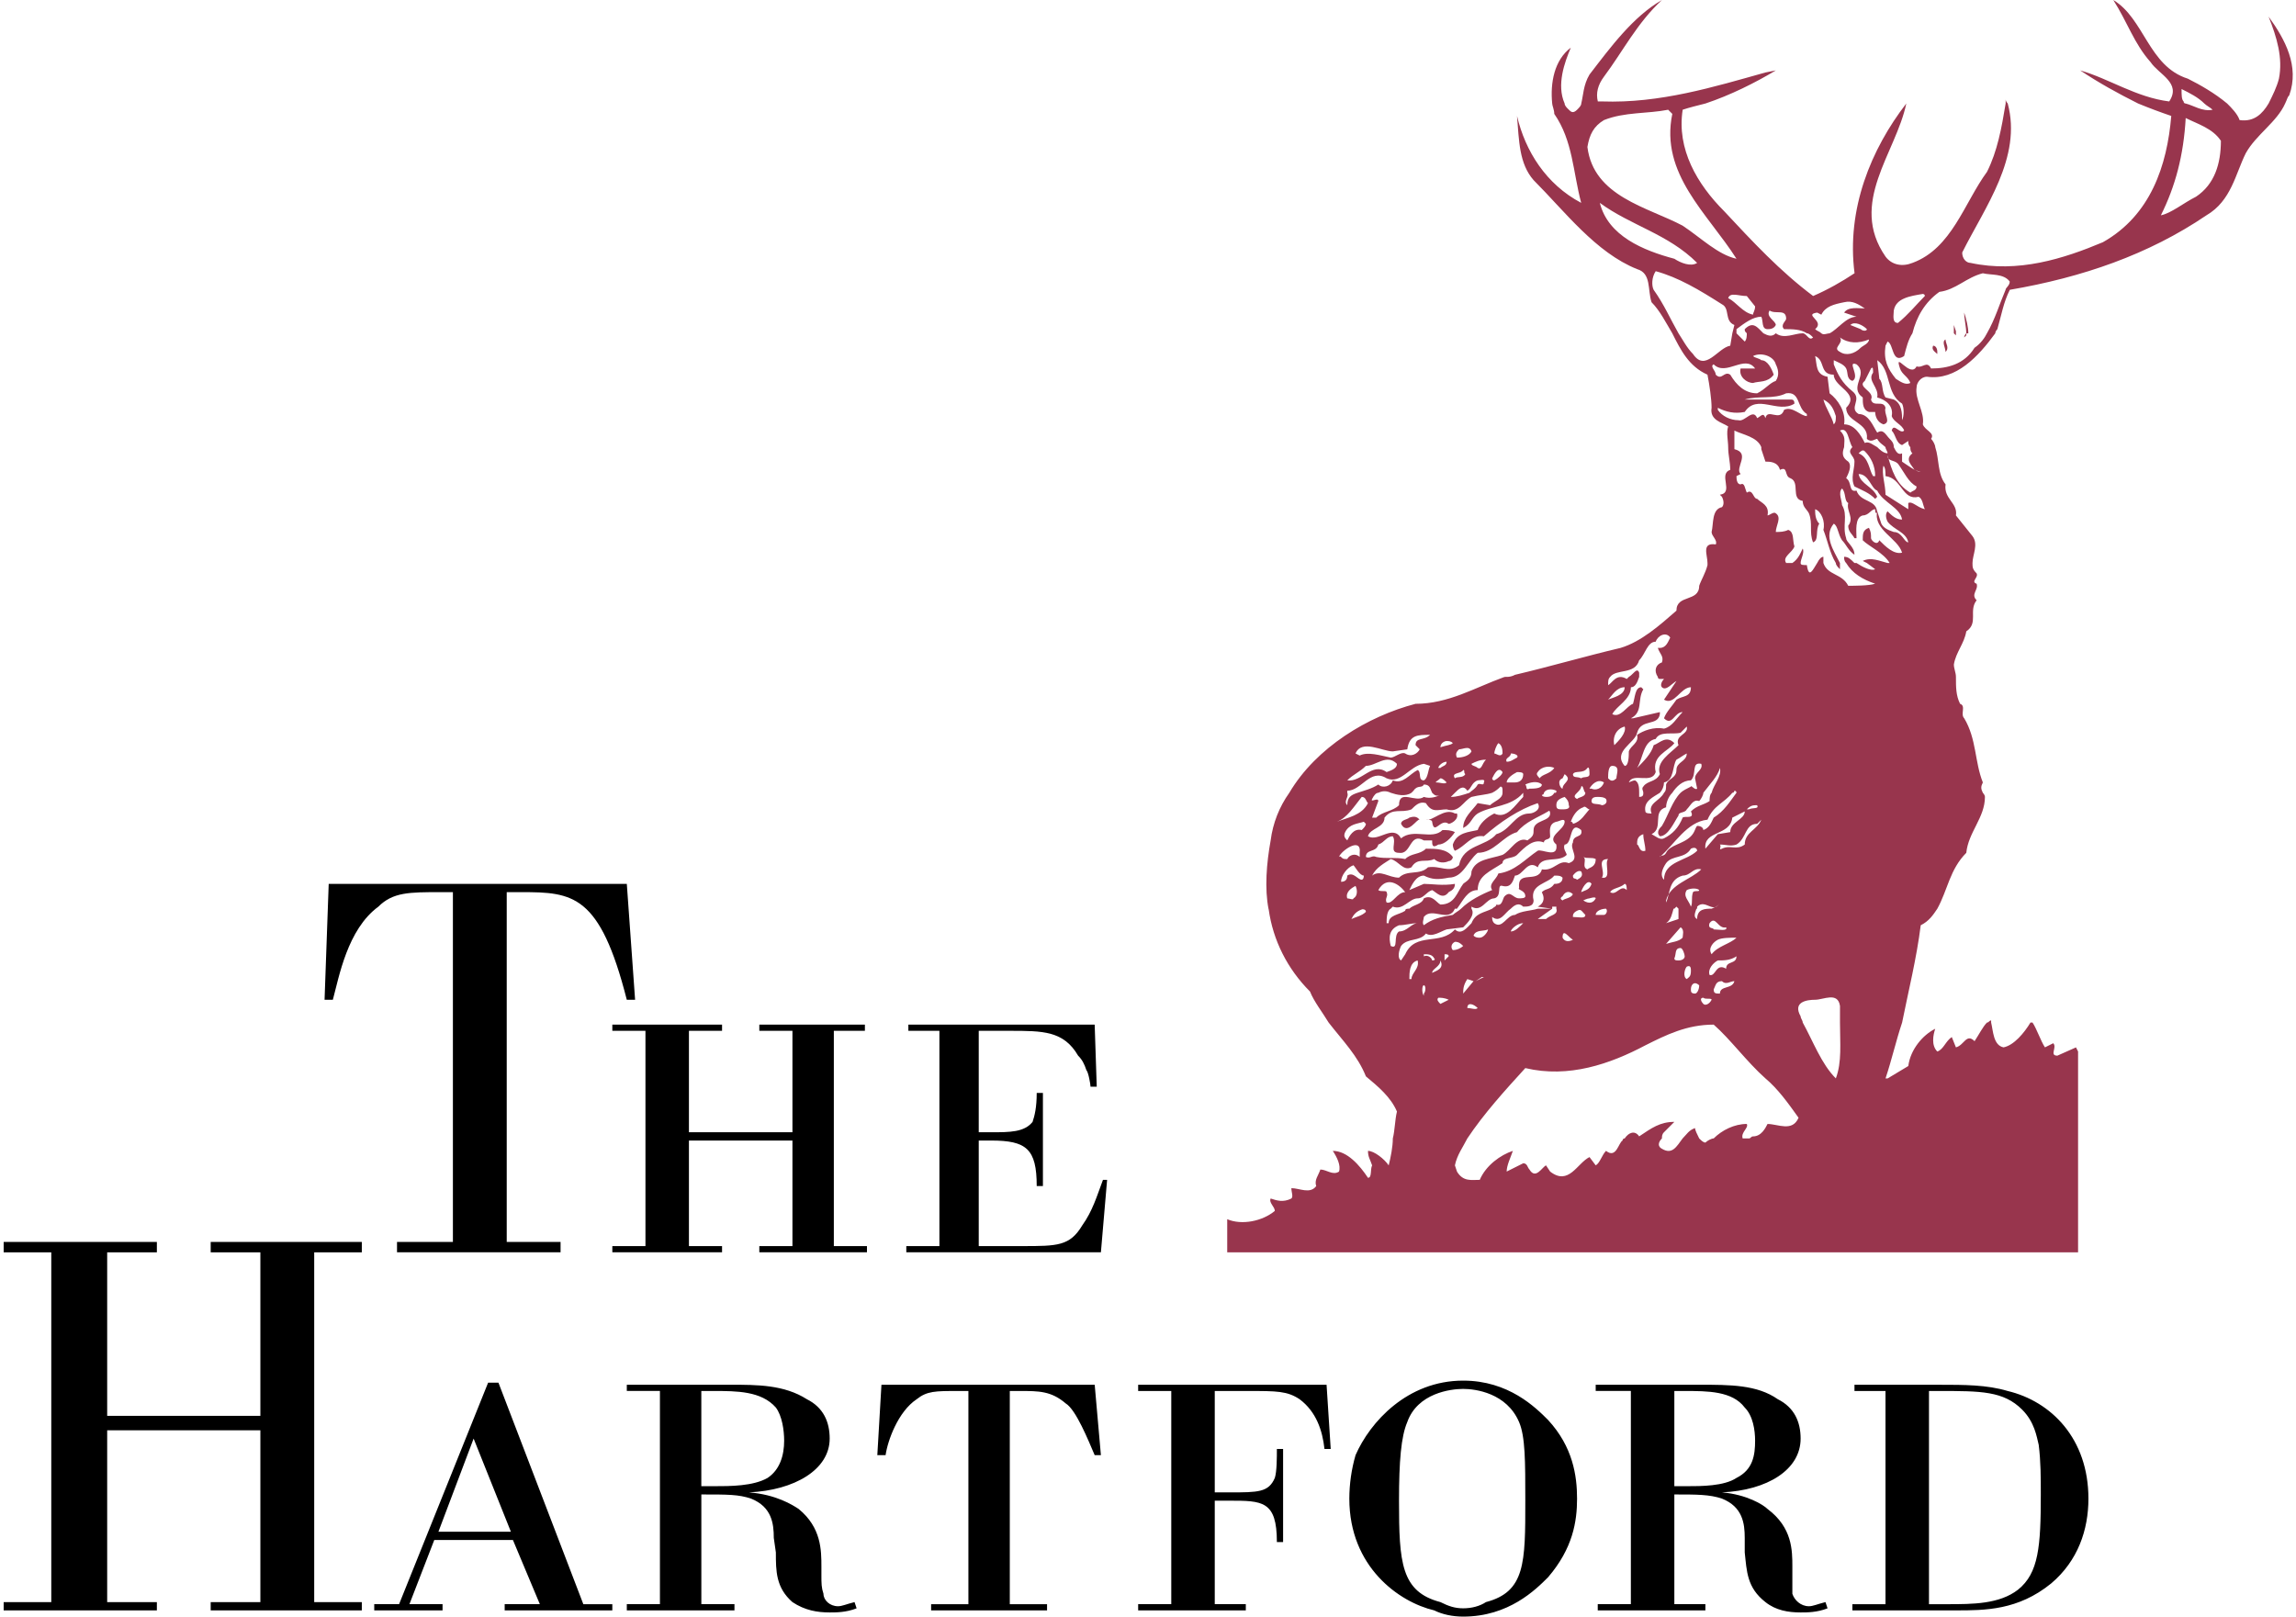
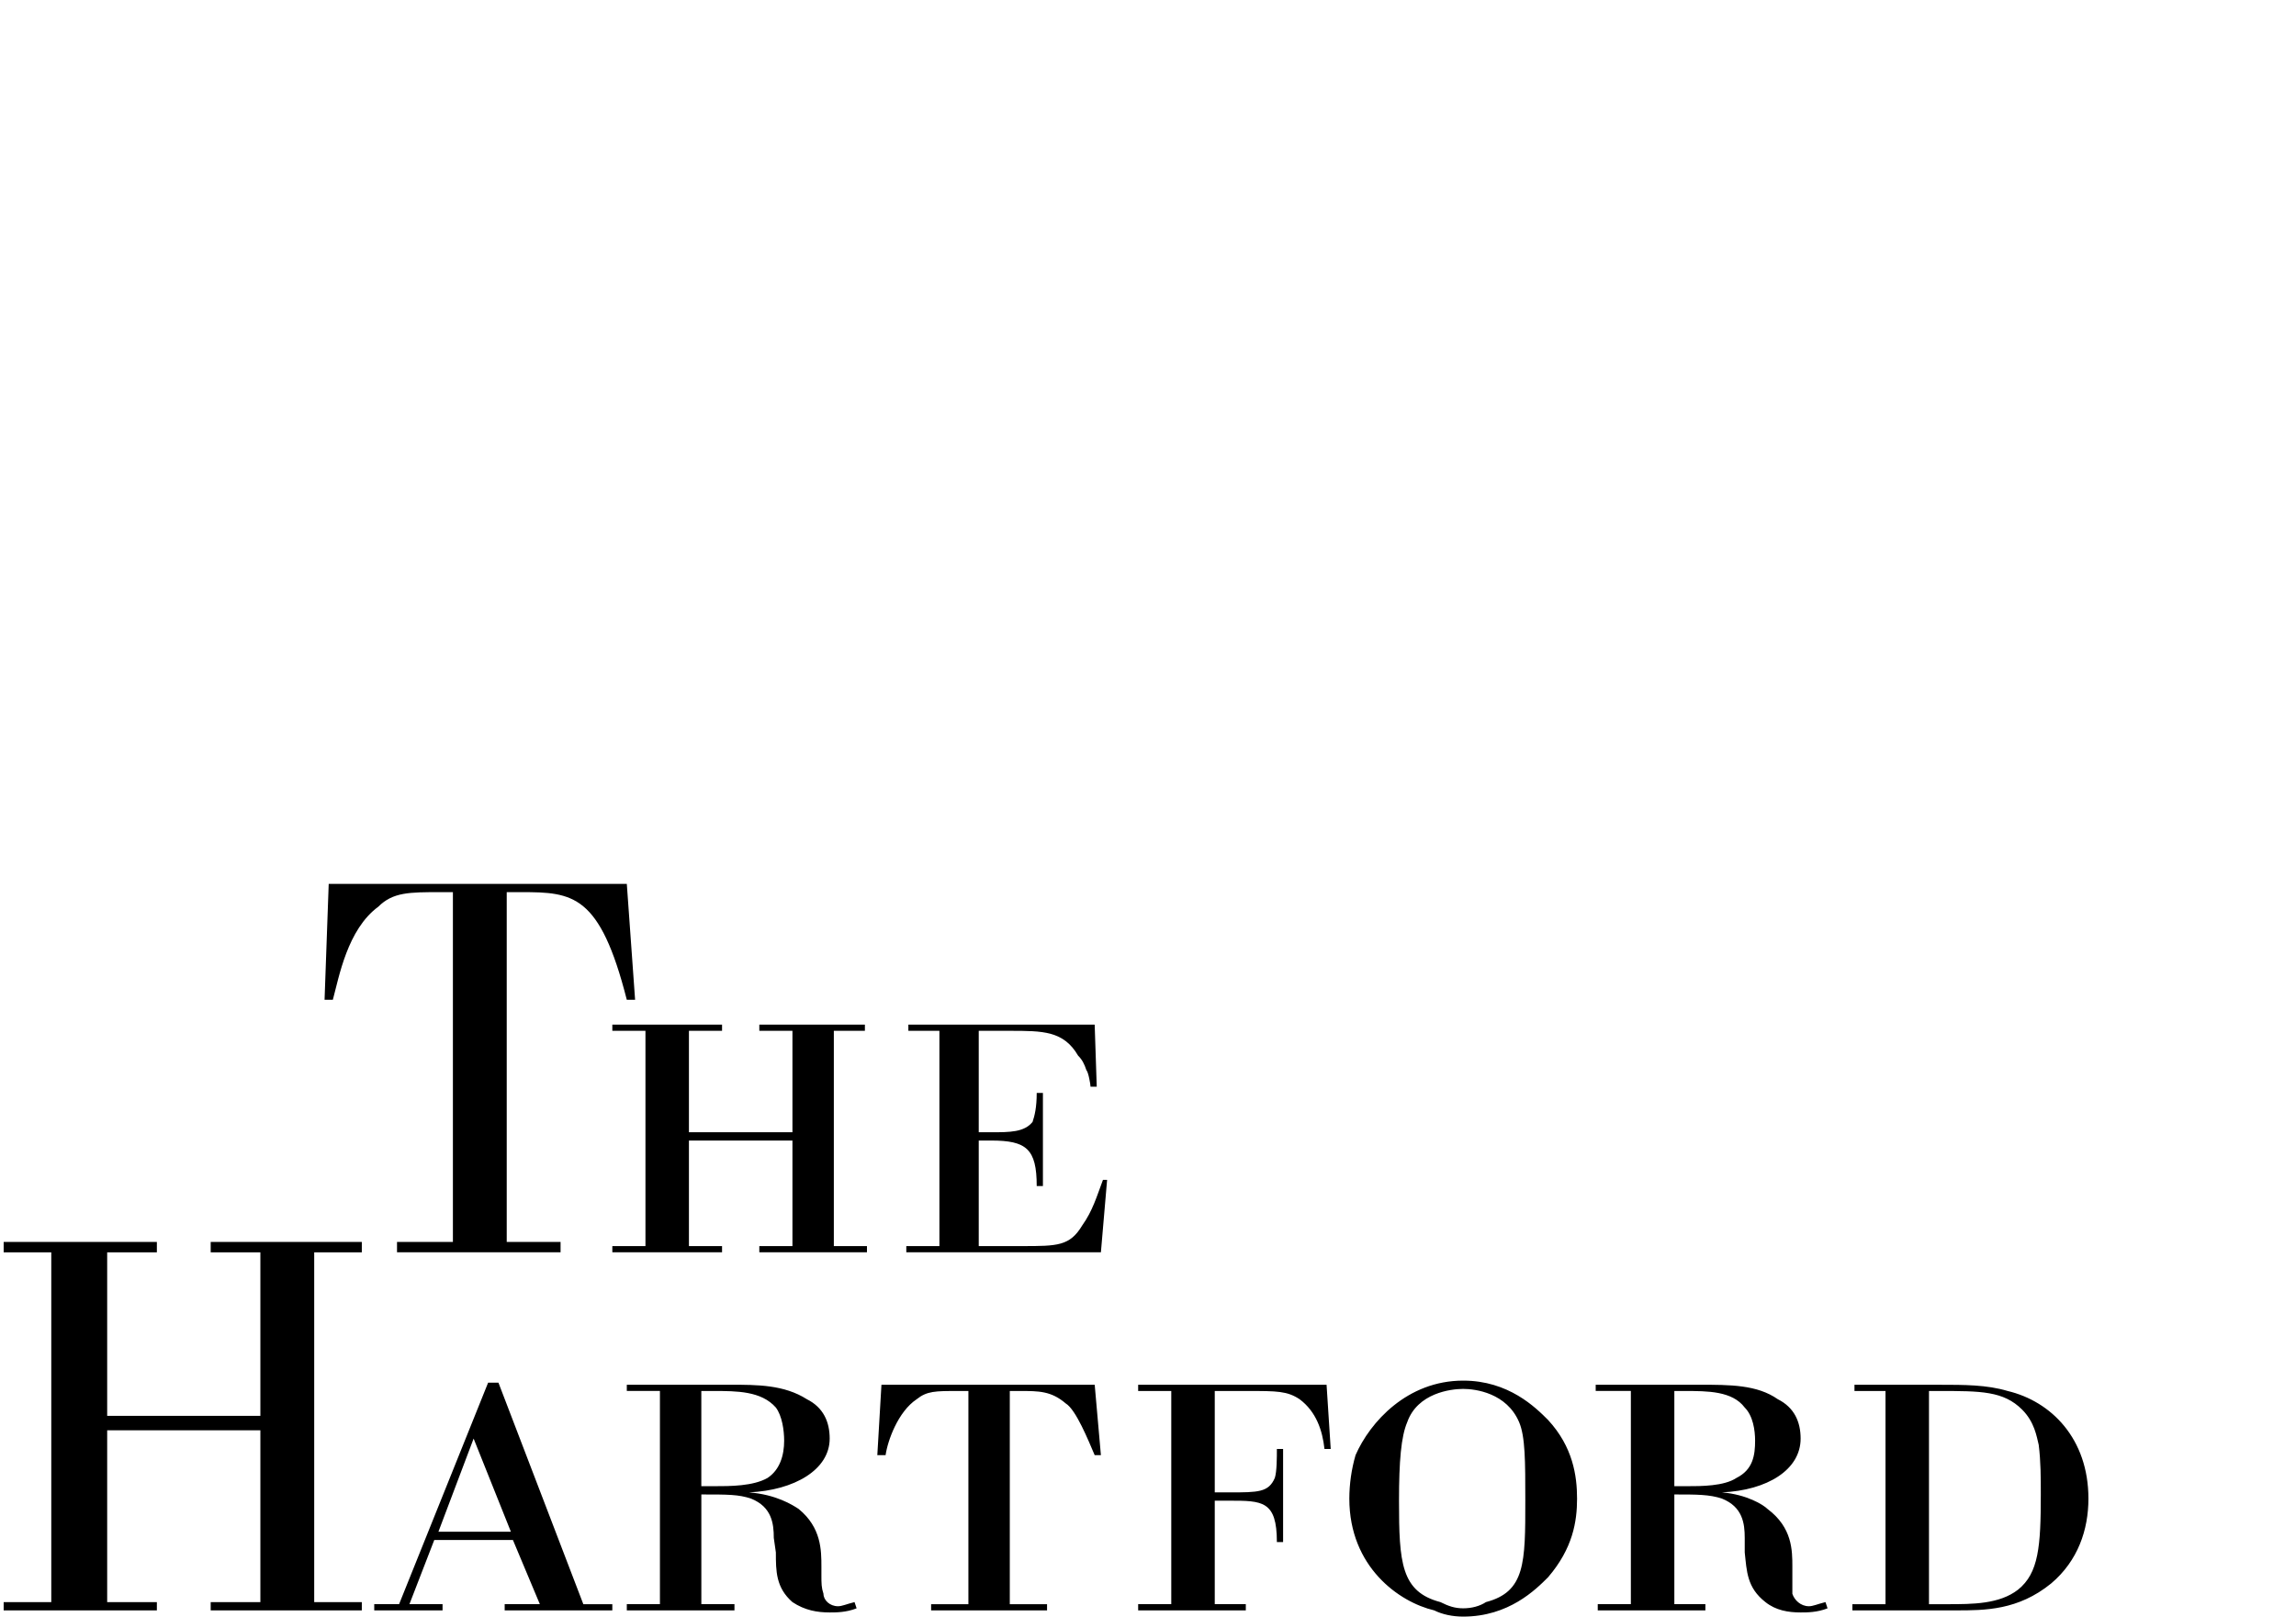
<svg xmlns="http://www.w3.org/2000/svg" width="213" height="150" viewBox="0 0 213 150" fill="none">
  <path fill-rule="evenodd" clip-rule="evenodd" d="M102.707 109.476H102.322C101.746 111.013 101.362 112.355 100.401 113.7C99.249 115.621 98.096 115.621 94.831 115.621H90.798V105.828H91.95C95.215 105.828 96.176 106.595 96.176 110.052H96.752V101.41H96.176C96.176 102.756 95.984 103.524 95.791 104.098C95.023 105.059 93.679 105.059 91.95 105.059H90.798V95.647H93.679C96.752 95.647 98.672 95.647 100.016 97.951C100.401 98.335 100.593 98.721 100.785 99.297C100.977 99.49 101.169 100.643 101.169 100.833H101.745L101.553 95.073H84.269V95.647H87.149V115.621H84.078V116.198H102.131L102.707 109.476ZM80.428 116.198V115.621H77.355V95.647H80.236V95.073H70.442V95.647H73.515V105.059H63.912V95.647H66.985V95.073H56.806V95.647H59.879V115.621H56.806V116.198H66.985V115.621H63.912V105.828H73.515V115.621H70.442V116.198H80.428ZM58.918 92.766L58.149 82.013H30.494L30.11 92.766H30.878C31.453 90.655 32.222 86.238 35.103 84.125C36.447 82.779 37.984 82.779 40.864 82.779H42.016V115.236H36.831V116.196H52.004V115.236H47.009V82.779H48.354C53.156 82.779 55.652 82.972 58.148 92.765L58.918 92.766ZM102.131 135.018L101.555 128.488H81.772L81.389 135.018H82.156C82.348 133.675 83.309 130.985 85.037 129.833C85.997 129.066 86.765 129.066 88.879 129.066H89.838V148.848H86.38V149.423H97.135V148.848H93.679V129.066H94.638C96.367 129.066 97.518 129.066 98.864 130.218C99.823 130.795 100.976 133.677 101.553 135.019L102.131 135.018ZM79.468 149.231L79.275 148.654C78.508 148.847 78.123 149.038 77.739 149.038C76.971 149.038 76.394 148.463 76.394 147.885C76.202 147.308 76.202 146.925 76.202 146.156V145.388C76.202 143.852 76.202 141.738 74.09 140.012C73.513 139.629 71.978 138.667 69.48 138.474C73.705 138.283 76.97 136.363 76.97 133.482C76.97 131.945 76.394 130.601 74.858 129.832C72.746 128.486 70.249 128.486 67.751 128.486H58.149V129.063H61.222V148.846H58.149V149.421H68.136V148.846H65.064V138.667C67.56 138.667 68.52 138.667 69.673 139.051C71.593 139.818 71.785 141.355 71.785 142.7L71.977 144.046C71.977 145.773 71.977 147.308 73.513 148.654C74.666 149.422 75.819 149.615 76.971 149.615C77.547 149.616 78.508 149.616 79.468 149.231ZM56.805 149.423V148.848H54.116L46.242 128.297H45.282L37.023 148.847H34.718V149.422H41.056V148.847H37.983L40.287 142.893H47.585L50.082 148.847H46.819V149.422H56.805V149.423ZM33.566 149.423V148.655H29.149V116.199H33.566V115.238H19.546V116.199H24.155V131.371H9.943V116.199H14.553V115.238H0.34V116.199H4.757V148.655H0.34V149.423H14.553V148.655H9.943V132.715H24.155V148.655H19.546V149.423H33.566ZM72.746 133.676C72.746 135.019 72.362 136.364 71.209 137.133C69.865 137.9 67.751 137.9 66.215 137.9H65.062V129.066H66.215C68.327 129.066 70.632 129.066 71.977 130.602C72.554 131.37 72.746 132.714 72.746 133.676ZM47.394 142.123H40.673L43.938 133.482L47.394 142.123ZM193.743 139.052C193.743 133.483 190.284 130.026 186.251 129.066C184.331 128.489 182.218 128.489 179.914 128.489H172.04V129.066H174.918V148.848H171.846V149.423H181.449C184.139 149.423 187.212 149.423 190.284 146.926C192.782 144.814 193.743 141.933 193.743 139.052ZM169.542 149.231L169.349 148.654C168.582 148.847 168.197 149.038 167.813 149.038C167.045 149.038 166.467 148.463 166.277 147.885V145.388C166.277 143.852 166.277 141.738 163.973 140.012C163.589 139.629 162.05 138.667 159.746 138.474C163.972 138.283 167.044 136.363 167.044 133.482C167.044 131.945 166.467 130.601 164.931 129.832C163.011 128.486 160.513 128.486 157.633 128.486H148.033V129.063H151.295V148.846H148.223V149.421H158.209V148.846H155.329V138.667C157.442 138.667 158.593 138.667 159.746 139.051C161.666 139.818 161.859 141.355 161.859 142.7V144.046C162.05 145.773 162.05 147.308 163.779 148.654C164.74 149.422 165.893 149.615 167.044 149.615C167.622 149.616 168.582 149.616 169.542 149.231ZM146.304 139.052C146.304 136.939 145.92 134.251 143.614 131.754C142.461 130.601 139.964 128.104 135.74 128.104C130.555 128.104 127.098 131.947 125.754 135.018C125.375 136.329 125.18 137.687 125.177 139.052C125.177 145.389 129.787 148.654 133.052 149.423C133.82 149.807 134.779 150 135.74 150C139.964 150 142.461 147.503 143.614 146.35C145.92 143.662 146.304 141.165 146.304 139.052ZM123.45 134.444L123.066 128.488H105.587V129.065H108.659V148.847H105.587V149.422H115.574V148.847H112.693V139.245H114.038C117.11 139.245 118.456 139.245 118.456 143.085H119.033V134.444H118.456C118.456 135.211 118.456 136.555 118.265 137.132C117.688 138.475 116.726 138.475 114.038 138.475H112.693V129.066H115.767C118.454 129.066 119.416 129.066 120.568 129.833C122.104 130.986 122.681 132.714 122.872 134.444H123.45ZM189.325 138.668C189.325 143.469 189.132 145.966 187.212 147.503C185.482 148.848 182.985 148.848 180.681 148.848H178.952V129.066H179.912C183.753 129.066 185.866 129.066 187.594 130.795C188.747 131.948 188.94 133.29 189.131 134.06C189.325 135.595 189.325 137.132 189.325 138.668ZM162.821 133.676C162.821 135.019 162.628 136.364 161.092 137.133C159.939 137.9 157.827 137.9 156.481 137.9H155.329V129.066H156.289C158.403 129.066 160.707 129.066 161.858 130.602C162.628 131.37 162.821 132.714 162.821 133.676ZM141.503 139.245C141.503 145.006 141.503 147.696 137.853 148.654C137.277 149.038 136.508 149.231 135.74 149.231C134.972 149.231 134.394 149.038 133.627 148.654C129.977 147.696 129.786 145.004 129.786 139.245C129.786 135.595 129.977 133.289 130.554 131.947C131.512 129.256 134.587 128.873 135.739 128.873C136.89 128.873 139.772 129.256 140.924 131.947C141.503 133.289 141.503 135.595 141.503 139.245Z" fill="black" />
-   <path fill-rule="evenodd" clip-rule="evenodd" d="M126.381 84.368C126.572 84.368 126.712 84.419 126.712 84.61C126.328 84.993 125.754 85.083 125.369 85.276C125.561 84.892 125.804 84.559 126.381 84.368ZM145.152 9.606C144.382 7.877 145.152 5.765 145.726 4.421C144.19 5.573 143.806 7.686 143.997 9.606C143.997 9.798 144.19 10.183 144.19 10.566C145.919 13.064 145.919 15.943 146.687 18.824C143.422 17.096 141.502 14.023 140.733 10.758C140.924 13.062 140.924 15.175 142.269 16.712C145.15 19.593 148.032 23.433 151.872 24.971C153.215 25.355 152.83 26.891 153.215 28.044C153.985 28.811 154.561 29.964 155.138 30.925C155.905 32.461 156.674 33.998 158.402 34.766C158.593 35.726 158.784 37.072 158.784 37.839C158.593 38.992 159.745 39.184 160.323 39.568C160.13 40.143 160.323 40.912 160.323 41.488C160.323 42.255 160.513 42.832 160.513 43.6C159.361 43.984 160.897 45.712 159.555 45.905L159.746 46.097C159.939 46.482 159.939 46.866 159.746 47.058C158.785 47.251 158.978 48.594 158.785 49.363C158.785 49.747 159.362 50.131 159.171 50.514C157.826 50.324 158.404 51.475 158.404 52.244V52.436C158.21 53.203 157.827 53.78 157.634 54.356C157.634 55.894 155.523 55.125 155.523 56.661C153.986 58.006 152.258 59.542 150.338 60.119C147.073 60.887 143.807 61.847 140.542 62.615C140.341 62.725 140.118 62.79 139.889 62.804C139.769 62.808 139.631 62.791 139.519 62.83C136.854 63.792 134.373 65.304 131.324 65.304C126.906 66.457 122.105 69.338 119.608 73.563C118.676 74.87 118.082 76.388 117.879 77.98C117.495 80.092 117.304 82.449 117.688 84.371H117.695C118.091 87.232 119.429 89.901 121.528 92C121.912 92.96 122.682 93.922 123.258 94.881C124.604 96.61 125.946 97.952 126.715 99.873C127.868 100.833 129.021 101.795 129.595 103.137C129.405 103.907 129.405 104.867 129.212 105.634C129.212 106.402 129.021 107.364 128.828 108.132C128.444 107.555 127.482 106.786 126.908 106.786C126.908 107.363 127.101 107.553 127.291 108.132C127.101 108.515 127.291 109.284 126.908 109.284C126.14 108.132 124.987 106.787 123.643 106.787C124.027 107.364 124.41 108.133 124.22 108.71C123.643 109.093 123.067 108.517 122.49 108.517C122.3 109.093 121.913 109.477 122.106 110.053C121.53 110.823 120.57 110.246 119.802 110.246C119.802 110.63 119.993 111.014 119.802 111.207C119.035 111.591 118.457 111.397 117.88 111.207C117.689 111.591 118.266 111.972 118.266 112.357C117.112 113.318 115.192 113.703 113.849 113.127V116.199H192.783V97.567L192.59 97.184L190.863 97.951C190.095 97.951 190.863 97.184 190.479 96.799L189.711 97.182C189.327 96.608 188.944 95.455 188.557 94.878H188.367C187.79 95.839 186.83 96.992 185.87 97.182C184.909 96.992 184.909 95.646 184.717 94.878V94.685C184.531 94.685 184.524 94.867 184.35 94.878H184.333C183.949 95.262 183.566 96.031 183.181 96.608C182.413 95.84 182.22 96.992 181.451 97.182L181.067 96.224C180.49 96.608 180.3 97.377 179.724 97.567C179.147 96.993 179.338 96.031 179.531 95.456C178.378 96.031 177.227 97.377 177.034 98.913L175.113 100.066H174.92C175.497 98.336 175.881 96.609 176.459 94.881C177.034 92 177.802 88.927 178.186 85.853C178.954 85.472 179.339 84.895 179.725 84.317C180.683 82.589 180.878 80.668 182.413 79.132C182.604 77.211 184.142 75.867 184.142 73.945C184.142 73.754 183.949 73.562 183.949 73.562C183.756 73.178 183.756 72.986 183.949 72.601C183.182 70.681 183.372 68.569 182.22 66.647C181.836 66.263 182.413 65.495 181.836 65.303C181.452 64.535 181.452 63.766 181.452 62.806C181.452 62.422 181.261 62.038 181.261 61.653C181.452 60.501 182.22 59.733 182.414 58.58C183.567 57.811 182.605 56.66 183.372 55.698C182.798 55.124 183.566 54.739 183.372 54.163C182.798 53.97 183.566 53.586 183.372 53.202C182.989 52.82 182.989 52.627 182.989 52.243C182.989 51.475 183.566 50.513 182.989 49.746L181.452 47.825C181.645 46.673 180.3 46.288 180.491 44.944C179.726 43.985 179.917 42.64 179.533 41.488C179.533 41.295 179.34 40.911 179.149 40.719C179.533 40.143 178.572 39.951 178.382 39.374C178.572 38.222 177.614 37.069 177.805 35.918C177.805 35.533 178.189 34.957 178.766 34.957C181.453 35.341 183.567 33.037 185.103 30.924C185.103 30.731 185.296 30.54 185.296 30.54C185.68 29.195 185.871 28.043 186.449 26.89C193.17 25.738 199.317 23.625 204.693 19.976C206.997 18.631 207.381 16.134 208.342 14.214C209.303 12.486 211.223 11.333 211.992 9.605C212.185 9.221 212.185 9.029 212.376 8.837C213.337 6.148 211.992 3.652 210.456 1.539C211.223 3.46 211.799 5.38 211.416 7.301C211.223 8.068 210.84 8.837 210.456 9.606C209.879 10.566 209.11 11.334 207.768 11.142C207.575 10.566 206.998 9.991 206.614 9.606C205.462 8.646 204.119 7.877 202.967 7.301C199.317 6.148 198.933 1.731 196.052 0.002C197.396 2.114 197.973 4.036 199.509 5.764C200.277 6.917 202.39 7.684 201.238 9.413C198.164 9.029 195.67 7.301 192.978 6.532C194.708 7.684 196.437 8.644 198.356 9.605C199.368 10.021 200.392 10.405 201.428 10.757C201.044 15.367 199.508 19.976 195.09 22.472C191.441 24.008 187.216 25.352 182.8 24.392C182.416 24.392 182.033 24.008 182.033 23.431C184.146 19.207 187.601 14.598 186.257 9.603C186.064 9.412 186.064 9.22 186.064 9.22V9.603C185.682 11.909 185.299 14.021 184.337 15.941C182.223 18.822 181.072 23.047 177.422 24.392C176.464 24.776 175.502 24.585 174.925 23.815C171.468 18.822 175.886 14.213 176.848 9.603C173.583 13.829 171.277 19.398 172.047 25.352C170.893 26.12 169.549 26.889 168.204 27.465C165.132 25.161 162.635 22.472 159.946 19.591C157.449 17.094 155.529 13.829 156.103 10.18C156.68 9.988 157.449 9.795 158.216 9.603C160.52 8.836 162.827 7.683 164.747 6.531L163.786 6.723C158.985 8.067 153.993 9.603 148.614 9.412H148.23C148.04 8.644 148.23 7.875 148.805 7.106C150.534 4.801 151.879 2.113 154.183 0C151.495 1.536 149.382 4.417 147.461 6.914C146.885 7.875 146.885 8.835 146.694 9.603C146.694 9.795 146.501 9.988 146.31 10.18C145.926 10.564 145.733 10.372 145.542 10.18C145.343 9.991 145.152 9.798 145.152 9.606ZM202.575 9.414C202.384 9.222 202.384 8.838 202.384 8.261C203.152 8.645 203.92 9.029 204.497 9.606C204.688 9.798 205.072 9.991 205.265 10.183C204.304 10.375 203.535 9.798 202.768 9.606H202.758C202.652 9.606 202.575 9.522 202.575 9.414ZM155.713 30.925C154.946 29.58 154.37 28.236 153.409 26.891C153.216 26.508 153.216 25.739 153.6 25.163C155.713 25.739 157.634 26.891 159.747 28.235C160.515 28.617 159.94 29.772 160.9 30.156L160.709 30.924L160.516 32.076C159.363 32.268 158.212 34.573 157.059 32.845C156.482 32.268 156.097 31.5 155.713 30.925ZM161.093 30.925V30.541C161.86 29.965 162.629 29.388 163.397 29.388C163.59 29.772 163.397 30.541 163.974 30.541C164.164 30.541 164.548 30.541 164.741 30.157C164.741 29.773 163.78 29.39 164.164 28.813C164.741 29.197 165.701 28.619 165.701 29.58C165.701 29.773 165.126 30.157 165.51 30.541C166.278 30.541 167.046 30.541 167.623 30.925C167.814 30.925 168.007 31.117 168.198 31.309C167.814 31.692 167.623 30.925 167.239 30.925C166.469 30.925 165.51 31.5 164.742 30.925C164.359 31.309 163.975 31.117 163.59 30.925C163.013 30.349 162.629 29.772 161.86 30.541C161.86 30.733 161.86 30.733 162.051 30.925C162.051 31.117 162.051 31.5 161.86 31.692L161.093 30.925ZM168.965 30.925C168.775 30.732 168.582 30.732 168.391 30.541C169.349 29.773 167.238 29.197 168.582 29.005L168.965 29.197C169.349 28.428 170.118 28.236 171.079 28.044C171.846 27.852 172.424 28.236 172.999 28.618C172.424 28.618 171.463 28.428 171.079 29.005L172.231 29.39C171.271 29.39 170.502 30.542 169.734 30.926C169.542 30.925 169.159 31.117 168.965 30.925ZM177.416 30.925C177.8 29.388 178.569 28.044 179.913 27.083C181.45 26.891 182.411 25.739 183.947 25.355C184.715 25.547 185.867 25.355 186.444 26.122C186.444 26.506 186.058 26.698 186.058 26.89C185.483 28.235 185.1 29.579 184.331 30.924C184.14 31.308 183.754 31.883 183.178 32.268C182.217 33.805 180.681 34.19 179.145 34.19C178.761 33.421 178.377 34.19 177.799 33.996C177.224 35.149 175.686 32.46 176.263 34.19C176.456 34.765 177.03 34.957 177.223 35.534C176.839 35.726 176.456 35.534 175.878 35.149C175.11 34.19 174.725 33.421 174.917 32.076L175.11 31.692C175.684 31.884 175.494 33.805 176.646 33.037C176.842 32.268 177.032 31.5 177.416 30.925ZM181.45 30.925V30.732L181.259 30.156V30.924L181.45 31.116V30.925ZM182.601 30.925C182.601 30.349 182.411 29.58 182.217 29.005C182.217 29.58 182.411 30.349 182.411 30.925C182.411 30.925 182.217 31.117 182.217 31.309L182.411 31.117C182.411 30.925 182.411 30.925 182.601 30.925ZM206.033 13.064C206.033 15.176 205.456 17.097 203.728 18.25C202.575 18.825 201.422 19.786 200.464 19.978C201.809 17.289 202.575 14.408 202.768 10.951C203.92 11.527 205.265 11.911 206.033 13.064ZM178.568 27.467C177.8 28.235 177.031 29.195 176.071 29.964C175.496 29.964 175.687 29.195 175.687 28.811C175.88 27.659 177.226 27.467 178.377 27.275C178.377 27.275 178.568 27.275 178.568 27.467ZM173.192 30.54C173.192 30.732 172.808 30.732 172.615 30.54L171.657 30.156C172.039 29.772 172.808 30.156 173.192 30.54ZM161.093 24.01C159.363 23.625 157.828 22.09 156.098 20.938C152.834 19.209 147.841 18.25 147.264 13.639C147.457 12.487 147.841 11.719 148.8 11.142C150.723 10.375 152.834 10.566 154.756 10.183L155.14 10.566C153.986 16.136 158.404 19.785 161.093 24.01ZM162.821 28.428C162.821 28.813 162.628 29.005 162.628 29.197C161.667 29.005 161.091 28.044 160.324 27.66C160.515 27.084 161.282 27.468 162.051 27.468L162.821 28.428ZM157.443 24.394C156.866 24.778 155.906 24.394 155.33 24.01C152.449 23.242 149.185 21.898 148.415 18.824C151.296 20.938 154.755 21.706 157.443 24.394ZM160.9 41.488V39.951C161.667 40.335 163.013 40.527 163.397 41.488V41.68L163.78 42.832C164.164 42.832 164.933 42.832 165.126 43.6C165.894 43.216 165.51 44.176 166.084 44.367C167.045 44.751 166.084 46.288 167.238 46.48C167.238 47.055 167.622 47.248 167.813 47.632C168.197 48.593 167.813 49.362 168.197 50.322C168.774 50.129 168.39 49.17 168.774 48.593C168.39 48.208 168.39 47.632 168.39 47.248C168.964 47.44 169.348 48.401 169.157 49.169C169.541 50.129 169.732 51.281 170.31 52.242C170.31 52.433 170.501 52.625 170.694 52.818V52.242C170.117 51.089 169.157 49.744 170.117 48.592C170.501 48.784 170.501 49.551 170.884 50.128C171.268 50.512 171.461 51.088 172.038 51.473C172.038 50.705 171.268 50.32 171.268 49.935C170.884 48.782 171.461 47.823 170.884 46.862C170.884 46.478 170.501 45.71 170.884 45.326C171.268 45.71 171.078 46.478 171.461 46.67C171.268 47.439 172.038 48.016 171.461 48.784C171.461 49.361 171.845 49.551 172.038 49.936H172.229C172.229 49.361 172.038 48.016 172.806 47.824C173.38 47.824 173.573 47.248 173.958 47.248C173.958 47.44 173.958 47.632 174.149 47.632C174.149 46.288 172.613 46.672 172.229 45.52C171.461 45.712 171.845 44.752 171.268 44.367C171.461 43.984 171.845 43.215 171.461 42.831C170.884 42.447 170.884 42.062 171.078 41.487C171.078 40.91 171.268 40.526 170.694 39.95C171.461 39.566 171.461 40.91 171.846 41.487C171.269 42.062 172.039 42.254 172.039 42.831C172.039 43.599 171.656 44.367 172.039 45.135C172.807 45.519 173.383 45.711 173.96 46.288L174.15 46.096C173.767 45.136 172.614 44.943 172.423 43.984C173.382 43.984 173.576 45.328 174.15 45.52C174.727 46.673 176.264 47.057 176.457 48.209C175.88 48.209 175.496 47.825 175.111 47.441C174.918 47.633 174.918 48.017 175.111 48.401C175.686 49.169 176.841 49.362 177.031 50.322C176.648 50.322 176.457 49.362 175.686 49.362C175.111 49.169 174.727 48.977 174.533 48.593L174.149 47.44C173.765 49.169 176.069 49.936 176.456 51.281C175.686 51.474 174.917 50.705 174.342 50.128C174.149 50.705 173.575 50.128 173.575 49.935C173.575 49.551 173.575 49.359 173.382 48.976C172.807 49.167 172.807 49.551 172.807 50.128C173.382 50.705 174.727 51.281 175.304 52.24H175.111C174.343 52.048 173.575 51.663 172.807 52.048L173.191 52.24L173.958 52.817C173.575 53.008 172.806 52.624 172.229 52.24H172.038C171.654 51.856 171.461 51.663 171.078 51.663C171.078 51.856 171.078 52.048 171.268 52.24C171.845 53.2 172.807 53.777 173.958 54.16C173.382 54.352 172.038 54.352 171.461 54.352C170.884 53.2 169.541 53.393 169.157 52.24V51.663C168.964 51.663 168.774 51.856 168.58 52.24C168.197 52.817 167.813 53.777 167.622 52.432C167.238 52.432 167.045 52.432 167.045 52.24C167.045 51.856 167.429 51.28 167.238 50.896C167.045 51.28 166.852 51.856 166.278 52.24H165.701C165.317 51.663 166.278 51.28 166.468 50.704C166.278 50.127 166.468 49.359 165.894 49.166C165.51 49.359 165.126 49.359 164.741 49.359C164.741 48.782 165.316 48.015 164.741 47.63C164.548 47.438 164.164 47.823 163.974 47.823C164.164 46.862 163.397 46.67 163.013 46.285C162.629 46.285 162.629 45.326 162.052 45.71C161.861 45.326 161.861 44.75 161.478 44.942C161.094 44.942 161.094 44.366 161.094 44.175L161.478 43.983C160.901 43.406 162.436 42.062 160.901 41.677L160.9 41.488ZM174.15 41.488C173.767 41.295 173.383 40.911 172.998 41.103C172.614 40.335 172.039 39.374 171.078 39.374C171.268 38.222 170.501 37.069 169.732 36.494L169.541 34.957C168.389 34.765 168.58 33.805 168.389 33.037C169.347 33.421 168.772 34.765 170.116 34.765C170.116 35.918 172.613 36.494 171.268 37.838C171.268 39.183 173.382 39.183 173.191 40.719C173.575 41.103 173.958 40.719 174.149 40.719C174.342 41.103 174.726 41.295 174.917 41.488C174.917 41.68 175.11 41.872 175.11 42.063C174.728 42.063 174.343 41.678 174.15 41.488ZM175.687 41.488C175.687 41.103 175.496 40.911 175.305 40.719C174.919 40.335 174.728 39.76 174.152 40.143C173.768 39.568 173.384 38.415 172.424 38.415C171.464 37.839 172.808 37.071 171.848 36.303C170.887 35.535 170.502 34.766 170.118 33.806V33.421C170.502 33.614 171.079 33.806 171.271 34.19C171.464 34.573 171.271 35.149 171.848 35.342C172.615 34.958 171.271 33.421 172.231 33.806C173.384 34.766 171.464 35.919 172.808 36.879C172.808 37.456 172.808 38.031 173.383 38.224H173.96C173.96 38.608 174.15 39.184 174.727 39.377C175.495 39.185 174.727 38.416 174.918 37.84C174.727 37.073 173.765 37.84 173.575 37.073C173.958 36.304 172.229 35.92 172.998 35.344L173.575 34.192C173.765 33.999 173.765 34.192 173.765 34.576C173.191 35.343 174.342 35.92 174.149 36.88C174.917 37.073 175.686 37.648 175.495 38.608C175.686 39.185 176.456 39.377 176.648 39.953C176.264 40.336 175.687 39.185 175.495 39.953C175.879 40.336 175.879 41.105 176.456 41.297L177.03 40.913C177.03 41.105 177.03 41.297 177.223 41.49C177.223 41.682 177.223 41.874 177.414 42.066C176.646 42.643 177.414 43.218 177.607 43.602L178.182 43.794C177.798 43.794 177.029 43.218 176.454 42.835V42.066C176.071 42.255 175.88 41.872 175.687 41.488ZM173.383 31.5C173.383 31.884 172.808 32.076 172.615 32.268C172.041 32.845 171.269 33.037 170.695 32.652C169.927 32.268 171.079 31.884 170.695 31.308C171.463 31.884 172.424 31.884 173.383 31.5ZM176.457 38.991C176.457 38.414 176.457 37.454 175.687 37.071L174.919 36.877C174.535 36.302 174.728 35.533 174.345 35.149L174.152 33.421C175.497 34.382 174.919 36.494 176.458 37.454C176.648 37.838 176.647 38.607 176.457 38.991ZM170.311 38.607C170.311 38.992 170.311 39.184 170.118 39.376C169.927 38.607 169.35 37.839 169.16 37.071C169.926 37.454 170.118 38.031 170.311 38.607ZM164.741 35.342C164.164 35.534 163.78 36.11 163.012 36.495C161.859 36.495 161.091 35.727 160.515 34.766C159.94 34.383 159.747 35.342 159.171 34.766C159.171 34.383 158.594 33.998 158.978 33.806C160.131 34.958 161.859 32.846 162.821 34.191H161.475C161.282 34.958 162.05 35.535 162.628 35.535C163.202 35.343 163.974 35.535 164.548 34.768C164.357 34.192 163.974 33.422 163.395 33.422C163.202 33.231 162.821 33.231 162.628 33.038C163.395 32.653 164.548 33.038 164.741 33.806C164.932 34.19 165.125 34.765 164.741 35.342ZM167.622 38.607C167.045 38.607 166.276 37.647 165.509 38.031C165.125 39.184 163.972 37.838 163.779 38.799C163.589 38.223 163.395 38.606 163.012 38.799C162.628 37.838 161.859 39.183 161.282 38.991C160.515 38.991 159.746 38.606 159.362 38.031V37.838C160.13 38.223 160.898 38.414 161.859 38.223C163.012 36.494 164.931 38.415 166.467 37.454C166.467 37.071 166.276 37.071 166.083 37.071H161.859C163.202 36.685 164.547 37.071 165.699 36.494C167.045 36.302 166.66 37.838 167.622 38.414V38.607ZM180.488 32.652C180.874 32.268 180.488 31.884 180.488 31.499C180.104 31.692 180.488 32.268 180.488 32.652ZM179.723 32.845V32.652C179.723 32.268 179.53 32.076 179.337 32.076C179.146 32.46 179.53 32.652 179.723 32.845ZM177.8 45.136C177.8 45.52 177.416 45.52 177.226 45.712C175.88 44.944 175.496 43.6 175.112 42.255C175.112 42.832 175.687 42.64 176.071 43.024C176.648 43.792 177.032 44.752 177.8 45.136ZM178.568 47.25C177.8 47.057 177.415 46.481 177.031 46.673V47.25L174.918 45.905C174.918 44.944 174.534 43.985 174.727 43.216C174.918 43.408 174.918 43.792 174.918 44.176C176.457 44.367 176.457 46.481 177.992 46.096C178.377 46.288 178.377 46.865 178.568 47.25ZM173.96 44.177H173.767C173.383 43.601 173.383 42.449 172.423 42.065C172.614 41.873 172.807 41.68 172.998 41.873C173.576 42.449 173.96 43.216 173.96 44.177ZM149.376 62.806C149.953 62.038 151.68 62.614 152.064 61.269C152.641 60.694 152.831 59.541 153.6 59.541C153.793 58.965 154.561 58.581 154.946 59.157C154.755 59.541 154.562 60.118 153.987 60.118H153.794C153.987 60.694 154.371 60.885 154.178 61.462C153.601 61.654 153.411 62.231 153.794 62.807C153.794 62.807 153.794 62.999 153.987 62.999H154.371C154.178 63.191 153.987 63.574 154.178 63.767C154.562 64.151 155.139 63.383 155.524 63.191L154.371 64.92C155.33 65.496 155.908 63.767 156.866 63.767C156.866 64.728 156.098 64.536 155.523 64.92C155.139 65.496 154.562 66.073 154.37 66.648C155.138 67.417 155.328 66.073 156.097 66.073C155.523 66.648 155.139 67.417 154.37 67.61C153.409 67.417 152.447 67.801 151.873 68.186C152.064 68.954 151.296 69.146 151.105 69.722C151.105 70.106 151.105 71.067 150.721 71.067C149.569 69.722 151.68 68.955 151.874 67.994C152.258 66.65 153.794 67.418 153.987 66.266V66.074L151.49 66.65H151.297C152.45 66.074 151.874 64.921 152.45 63.961L152.259 63.769C151.682 63.769 151.682 64.729 151.491 65.305C150.915 65.498 150.339 66.65 149.571 66.266C149.955 65.498 151.298 64.921 151.298 63.769C151.682 63.769 151.875 63.384 152.066 62.808V62.424C151.875 61.849 151.491 62.616 151.108 62.808L150.915 63C149.956 62.424 149.571 63.384 149.187 63.576C149.185 63.19 149.185 62.998 149.376 62.806ZM124.986 73.561V73.369C126.33 73.369 127.099 71.257 128.636 72.216C129.979 72.792 130.747 71.063 132.093 70.871L132.669 71.063C132.476 71.447 132.476 72.216 132.093 72.408C131.516 72.408 131.899 71.64 131.516 71.447C130.748 71.831 130.172 72.792 129.212 72.408C129.021 72.984 128.253 73.175 127.868 72.792C127.291 73.175 126.523 73.367 125.946 73.559C125.371 73.751 124.987 73.943 124.987 74.712C124.601 74.329 125.177 73.944 124.986 73.561ZM127.867 73.561C128.251 73.369 128.635 73.369 129.02 73.561C129.594 73.752 130.363 73.944 130.94 73.561L131.131 73.369C131.514 72.793 131.898 73.177 132.091 72.793C132.668 72.793 132.668 73.177 132.859 73.561C133.052 73.752 133.243 73.944 133.627 73.752C133.243 73.944 132.668 74.136 132.09 73.944C131.323 74.521 129.786 73.177 129.786 74.713C129.209 75.289 128.25 75.289 127.673 75.866H127.289L127.866 74.329C127.866 73.944 127.098 74.521 127.289 74.136C127.481 73.752 127.674 73.561 127.867 73.561ZM134.972 73.561C135.356 73.177 135.74 72.793 136.125 73.369C136.509 73.177 136.509 72.6 137.086 72.409C137.276 72.409 137.853 72.217 137.66 72.601C137.66 72.986 137.276 72.601 137.086 72.794C136.893 73.178 136.509 73.37 136.316 73.562C135.741 73.754 135.163 73.945 134.589 73.945C134.779 73.752 134.779 73.752 134.972 73.561ZM138.429 73.561C138.813 73.369 139.006 73.177 139.197 72.985C139.39 72.985 139.39 73.177 139.39 73.369V73.561C139.39 74.136 138.622 74.329 138.237 74.713L137.084 74.521C136.508 75.289 135.739 75.866 135.739 76.826C136.506 76.443 136.506 75.866 137.084 75.482C138.428 74.714 140.156 74.906 141.309 73.562V73.945C140.541 74.714 139.772 76.059 138.621 75.482C137.853 75.866 137.275 76.443 137.084 77.018C136.314 77.21 135.162 77.21 134.778 78.363C134.778 78.363 134.778 78.748 134.971 78.94C135.929 78.556 136.508 77.402 137.659 77.595C139.195 76.251 140.924 75.098 142.653 74.522C143.037 75.098 142.269 75.482 141.886 75.482C140.54 75.482 140.156 77.018 138.812 77.402C137.853 78.555 135.74 78.363 135.355 80.283C134.394 81.052 133.625 80.283 132.474 80.475C131.706 81.244 130.554 80.667 129.786 81.436C128.825 81.436 128.057 80.667 127.289 81.244C127.673 80.475 128.442 80.091 129.019 79.707C129.786 79.9 130.171 80.86 130.939 80.475C131.513 79.515 132.282 80.09 133.052 79.707C133.436 80.091 134.01 80.091 134.395 79.9C134.589 79.9 134.779 79.707 134.779 79.515C134.205 78.748 133.243 78.748 132.282 78.748C131.708 79.323 130.939 79.132 130.362 79.707C129.404 79.515 128.635 79.707 127.674 79.515C127.29 79.323 127.1 79.707 126.713 79.515C126.713 78.748 127.674 79.132 127.867 78.363C128.442 78.171 128.635 77.595 129.21 77.595C129.594 78.172 128.827 79.132 129.787 79.132C130.94 79.323 130.746 77.211 132.091 77.979H132.859C132.859 78.363 132.859 78.748 133.436 78.363C134.01 78.363 134.589 77.787 134.972 77.21C134.589 77.018 134.205 77.018 133.82 77.018C132.859 77.978 131.13 76.826 129.977 77.786C129.209 76.441 127.866 78.171 126.905 77.594C127.098 76.826 128.442 76.826 128.442 75.866C129.209 74.906 129.978 75.482 130.939 75.098C131.323 74.714 131.706 74.331 132.282 74.522C132.859 75.482 133.436 75.098 134.205 75.098C135.357 75.482 135.741 74.331 136.509 73.945C137.276 73.752 137.853 73.752 138.429 73.561ZM143.23 73.561C143.423 73.177 143.998 73.177 144.383 73.369C144.383 73.524 144.383 73.556 144.279 73.561H144.193C144 73.944 143.616 73.944 143.426 73.944C143.426 73.944 143.042 73.944 143.042 73.752C143.23 73.752 143.23 73.561 143.23 73.561ZM146.304 73.561C146.495 73.369 146.688 73.177 146.688 72.985C146.879 72.793 146.879 73.369 147.072 73.561C147.072 73.944 146.495 73.944 146.304 74.136C145.92 73.944 146.111 73.752 146.304 73.561ZM152.065 73.561C152.065 73.177 152.065 72.6 151.681 72.408C151.49 72.408 151.106 72.6 151.106 72.6C151.49 71.64 153.217 72.793 153.601 71.64C153.217 70.104 154.755 69.72 155.331 68.951C154.563 68.184 153.987 68.951 153.411 69.143C153.217 69.912 152.45 70.68 151.874 71.255C152.449 70.296 152.449 68.759 153.601 68.566C153.987 67.797 155.14 68.183 155.908 67.989L156.482 67.414C156.675 68.183 155.33 68.183 155.715 69.142C154.947 69.911 153.601 70.678 153.987 71.831C153.601 72.599 152.834 72.408 152.449 72.984C152.258 73.175 152.449 73.367 152.449 73.559C152.449 73.751 152.449 73.943 152.065 73.943V73.561ZM153.986 73.561C154.226 73.297 154.363 72.956 154.37 72.6C155.328 72.408 155.138 71.063 155.523 70.488C155.906 70.296 156.097 70.104 156.481 69.912C156.481 70.68 155.523 70.68 155.523 71.448C155.523 72.217 154.755 72.217 154.562 72.793C154.562 73.177 154.562 73.369 154.371 73.561C153.987 74.329 152.832 74.521 153.217 75.481C153.027 75.481 152.643 75.481 152.643 75.289C152.449 74.329 153.409 73.944 153.986 73.561ZM155.139 73.561C155.523 72.985 156.097 72.408 156.866 72.408C157.443 71.831 156.866 70.68 157.827 70.871C158.017 71.447 157.25 71.64 157.25 72.216L157.443 73.175C157.25 73.367 156.866 72.792 156.866 72.984C156.482 73.175 156.098 73.367 155.908 73.559C155.14 74.328 154.755 75.671 154.178 76.632C153.987 76.825 153.601 77.209 153.987 77.593C154.755 77.593 155.331 76.248 155.715 75.673C155.715 75.289 156.291 75.481 156.482 75.097C156.866 74.713 157.059 74.136 157.635 74.329C157.828 74.136 158.019 73.752 158.019 73.561C158.595 72.793 159.364 72.024 159.557 71.255C159.748 72.024 158.98 72.792 158.787 73.561C158.597 73.752 158.597 74.136 158.597 74.329C158.02 74.713 157.444 74.713 156.867 75.289C157.251 76.058 156.293 75.673 156.1 75.865C155.716 76.825 155.141 77.401 154.372 77.785C153.989 77.977 153.602 77.593 153.219 77.4C154.372 76.824 153.219 75.288 154.564 74.904C154.562 74.521 154.755 73.944 155.139 73.561ZM160.708 73.561C160.898 73.561 160.898 73.369 160.898 73.369C160.898 73.369 161.091 73.369 161.091 73.561C160.515 74.329 159.939 75.289 158.978 75.866C158.785 76.249 158.594 76.826 158.017 77.018C158.017 76.826 157.827 76.633 157.443 76.633C157.25 76.826 157.25 77.21 156.866 77.594C156.098 78.362 154.946 78.362 154.562 79.13C154.371 79.514 153.987 79.322 153.987 79.514C155.331 78.362 156.482 76.249 158.405 76.058C158.979 74.713 159.94 74.521 160.708 73.561ZM150.721 63.766C150.721 64.535 149.569 64.727 149.185 64.919C149.569 64.535 149.954 63.766 150.721 63.766ZM150.721 67.415C150.912 67.991 150.145 68.759 149.761 69.143C149.569 68.376 149.954 67.608 150.721 67.415ZM149.954 72.216C149.57 72.6 149.377 72.408 149.186 72.216C149.186 71.831 149.186 71.063 149.57 71.063C150.338 71.063 149.954 71.832 149.954 72.216ZM148.799 72.6C148.608 73.177 148.034 73.369 147.646 73.177H147.456C147.647 72.793 148.224 72.216 148.799 72.6ZM147.457 71.832C147.457 72.217 146.88 72.025 146.689 72.217C146.305 72.025 145.922 72.217 145.922 71.832C146.112 71.448 146.88 71.832 147.265 71.257C147.457 71.063 147.457 71.64 147.457 71.832ZM145.152 71.832C145.919 72.409 144.958 72.6 144.958 73.177C144.765 73.177 144.382 72.409 144.958 72.217L145.152 71.832ZM144.191 71.255C143.807 71.831 143.038 71.831 142.845 72.216C142.654 72.024 142.461 71.831 142.654 71.64C143.039 71.063 143.807 71.063 144.191 71.255ZM140.735 70.296C140.349 70.488 140.158 70.68 139.775 70.68C139.582 70.296 140.158 70.296 140.158 69.912C140.541 69.912 140.926 70.104 140.735 70.296ZM139.39 69.912C139.197 70.296 138.813 69.912 138.622 69.912C138.622 69.72 138.813 69.143 139.006 68.953C139.39 69.143 139.39 69.72 139.39 69.912ZM143.039 72.793C143.039 73.177 142.272 73.177 141.887 73.177C141.503 73.369 141.694 72.985 141.503 72.793C141.887 72.6 142.654 72.408 143.039 72.793ZM141.31 71.832C141.31 72.409 140.926 72.6 140.542 72.6H139.775C139.775 72.216 140.349 71.832 140.735 71.64C140.926 71.64 141.31 71.64 141.31 71.832ZM139.39 71.64C139.39 71.832 139.006 72.216 138.622 72.408C138.622 72.408 138.429 72.408 138.429 72.216C138.622 71.832 139.006 71.063 139.39 71.64ZM137.853 70.488C137.469 70.871 137.469 71.447 137.086 71.255C136.893 71.063 136.509 71.063 136.509 70.871C136.893 70.68 137.276 70.488 137.853 70.488ZM136.509 69.72C136.316 70.104 135.741 70.296 135.163 70.296C134.972 69.912 135.163 69.72 135.356 69.528C135.74 69.528 136.316 69.143 136.509 69.72ZM134.779 68.951C134.589 69.143 134.205 69.143 133.627 69.335C133.627 68.951 134.01 68.759 134.204 68.759C134.395 68.759 134.589 68.759 134.779 68.951ZM135.931 71.832C135.74 72.217 135.163 72.025 134.972 72.217C134.589 71.641 135.547 71.832 135.74 71.448C135.931 71.448 135.74 71.64 135.931 71.832ZM134.205 70.68C134.205 71.063 133.821 71.063 133.628 71.255H133.437C133.436 71.063 133.821 70.68 134.205 70.68ZM134.205 72.6C134.012 72.793 133.628 72.6 133.244 72.6C133.053 72.6 133.437 72.408 133.628 72.216C133.821 72.216 134.012 72.408 134.205 72.6ZM132.668 68.184C132.091 68.759 131.323 68.376 131.323 69.143L131.706 69.528C131.513 69.912 130.939 70.296 130.361 69.912C129.977 69.72 129.402 70.296 129.017 70.296C128.057 70.104 126.904 69.72 126.136 70.104L125.753 69.912C126.327 68.567 128.25 69.72 129.209 69.72L130.555 69.528C130.746 68.184 131.514 68.184 132.668 68.184ZM129.594 70.871C129.594 71.255 129.21 71.447 128.636 71.64C127.29 70.68 126.33 72.6 124.986 72.408C125.561 71.831 126.139 71.64 126.713 71.063C127.674 71.063 128.635 69.912 129.594 70.871ZM129.019 84.315L129.209 84.125C130.17 84.508 130.746 83.356 131.513 83.356C132.09 83.356 132.281 82.779 132.859 82.588C133.243 82.78 133.82 83.548 134.395 82.78C134.779 82.588 134.972 82.396 134.972 82.013C133.82 82.204 132.859 82.013 132.091 82.013L130.746 82.588C130.939 82.203 131.323 81.244 132.091 81.244C132.859 81.628 133.437 81.628 134.395 81.436C135.741 81.436 136.125 79.899 137.086 79.13C138.622 79.13 139.39 77.594 140.735 77.21C141.503 76.249 142.656 75.866 143.614 75.29C143.807 75.098 143.807 75.482 143.807 75.482C143.807 76.249 142.271 76.059 142.271 77.018C142.271 77.402 142.271 77.594 141.694 77.978C140.735 77.594 140.157 78.939 139.39 79.322C138.237 79.706 136.893 79.706 136.509 80.859C136.509 81.626 135.932 81.818 135.741 82.011C135.164 82.779 134.973 83.93 133.628 83.93C133.244 83.74 132.86 82.971 132.091 83.355C131.898 83.93 131.131 83.93 130.746 84.314C130.555 84.314 130.362 84.314 130.362 84.507C129.787 84.891 128.825 84.891 128.825 85.66H128.635C128.635 85.276 128.635 84.508 129.019 84.315ZM135.177 84.299C135.747 83.534 136.132 82.587 137.086 82.587C137.086 81.243 138.238 80.859 139.39 80.089C139.39 79.513 140.348 79.705 140.735 79.321C141.503 78.554 142.272 77.785 143.23 78.169C143.23 77.784 143.807 77.975 143.807 77.592C143.807 77.208 143.614 76.439 144.382 76.247C144.575 76.247 145.152 75.863 145.152 76.247C145.152 77.016 143.422 77.592 144.382 78.359C144.575 79.704 143.038 78.744 142.654 78.936C141.502 79.704 140.541 80.856 139.005 81.048C138.812 81.624 138.044 82.009 138.428 82.585C137.469 82.969 136.314 83.544 135.547 84.312C135.356 84.505 134.972 84.698 134.779 84.889C133.627 85.079 132.859 85.273 132.091 85.847C131.898 85.656 132.091 85.273 132.091 85.079C132.859 84.121 134.395 85.656 134.972 84.312C135.011 84.315 135.151 84.338 135.177 84.299ZM136.509 84.315V84.125C137.469 84.702 137.854 83.356 138.622 83.356C139.39 83.164 138.813 82.011 139.39 82.203C140.157 82.395 140.348 81.82 140.542 81.244C141.31 81.244 141.695 79.707 142.656 80.475C143.039 79.322 144.576 80.09 145.343 79.322C145.343 79.13 144.96 78.747 145.153 78.362C145.92 78.362 145.537 76.058 146.689 77.017C146.88 77.785 145.922 77.401 145.922 78.17C145.538 78.746 146.689 79.706 145.538 80.089C144.577 79.705 144.192 80.858 143.041 80.666C142.657 82.011 140.737 80.666 140.927 82.394C140.737 82.587 141.504 82.587 141.504 83.163C141.504 83.355 141.118 83.355 140.927 83.355C140.35 83.355 140.16 82.587 139.582 83.163C139.391 83.355 139.391 84.124 138.814 83.93C138.814 84.124 138.623 84.124 138.43 84.314C137.663 84.7 136.894 84.7 136.51 85.66C136.126 86.044 135.549 86.812 134.973 86.237C133.628 87.773 131.324 86.427 130.363 88.541L129.979 89.115C129.595 88.925 129.789 88.157 129.979 87.772C130.556 87.004 131.709 87.388 132.283 86.619C132.86 87.003 133.629 86.426 134.206 86.236L135.742 86.043C136.125 85.66 136.893 84.892 136.509 84.315ZM140.157 84.315C140.541 83.932 140.925 83.741 141.31 84.125C141.694 84.125 142.271 84.125 142.271 83.548C141.887 82.013 143.614 82.013 144.191 81.244C144.575 81.244 144.765 81.244 144.958 81.436C144.958 82.013 144.382 82.013 144.191 82.013C143.807 82.588 143.423 82.396 143.038 82.78C143.422 83.548 143.038 83.933 142.654 84.126L143.919 84.312L142.654 84.317C142.078 84.51 141.116 84.51 140.541 84.894C139.773 84.894 139.388 86.239 138.621 85.661C138.428 85.47 138.428 85.277 138.428 85.084C139.197 85.66 139.58 84.702 140.157 84.315ZM143.998 84.315V84.125H144.382V84.315C144.575 84.892 143.807 84.892 143.423 85.276H142.656L143.998 84.315ZM155.254 84.315H155.33L155.523 84.125L155.713 84.315V85.276L154.561 85.66C155.054 85.331 155.125 84.726 155.254 84.315ZM157.376 84.315H157.443V84.125C158.21 83.356 158.979 84.892 159.556 83.741C159.363 84.125 159.172 84.125 158.786 84.315C158.212 84.315 157.443 84.315 157.443 85.276C157.103 85.107 157.213 84.786 157.376 84.315ZM163.012 74.713C163.202 75.097 162.628 74.905 162.244 75.097H162.051C162.435 74.713 162.628 74.713 163.012 74.713ZM163.397 76.058C163.013 77.017 161.86 77.21 161.86 78.362C161.093 78.939 160.515 78.362 159.747 78.747C159.363 78.939 159.747 78.555 159.556 78.362C160.131 78.362 160.515 78.555 161.093 78.362C162.051 77.786 161.86 76.441 163.013 76.441L163.397 76.058ZM161.86 75.289C161.86 76.058 160.515 76.248 160.515 77.209L159.362 77.401L158.209 78.747C158.016 77.018 160.513 77.594 160.706 75.866L161.86 75.289ZM157.443 78.939C156.482 79.899 154.371 79.899 154.371 81.628C153.987 81.244 154.178 80.667 154.562 80.09C155.139 79.322 156.291 79.706 156.866 78.747C157.25 78.555 157.443 78.747 157.443 78.939ZM148.992 74.136C149.185 74.521 148.799 74.713 148.608 74.713C148.224 74.521 147.647 74.713 147.647 74.329C147.647 73.944 148.034 73.944 148.224 73.944C148.415 73.944 148.799 73.944 148.992 74.136ZM152.642 78.939C152.065 79.13 152.065 78.362 151.874 78.362C151.874 77.978 151.874 77.594 152.449 77.401C152.449 77.978 152.642 78.362 152.642 78.939ZM157.827 80.667C156.866 81.628 154.946 82.013 154.562 83.548V83.741C154.946 82.972 154.755 81.628 156.098 81.244C156.866 81.243 157.059 80.475 157.827 80.667ZM157.634 82.587C157.634 82.779 157.25 82.587 157.059 82.779C156.866 83.356 157.059 83.74 156.866 84.125C156.675 83.548 156.098 83.164 156.482 82.588C156.866 82.395 157.443 82.395 157.634 82.587ZM147.457 75.097C147.073 75.481 146.689 76.249 145.92 76.441C145.92 76.441 145.92 76.248 145.727 76.248C145.92 75.673 146.304 75.096 146.88 74.904C147.072 74.713 147.262 75.097 147.457 75.097ZM145.537 74.713C145.727 75.097 145.153 75.097 144.96 75.097C144.576 75.097 144.383 75.097 144.383 74.713C144.383 74.329 144.576 74.136 145.153 73.944C145.343 74.136 145.537 74.329 145.537 74.713ZM149.185 79.706C148.799 80.09 149.569 81.626 148.608 81.434C148.992 80.859 148.034 79.706 149.185 79.706ZM150.912 82.587C150.338 82.011 149.954 83.163 149.376 82.779C149.569 82.395 150.336 82.395 150.721 82.011C150.912 82.011 150.912 82.395 150.912 82.587ZM148.034 79.706C148.034 80.474 147.457 80.474 147.264 80.666C146.689 80.474 147.264 79.706 146.88 79.513C147.262 79.706 147.647 79.514 148.034 79.706ZM146.688 80.859C146.879 81.243 146.688 81.434 146.304 81.626C146.111 81.434 145.92 81.626 145.92 81.243C145.92 81.243 146.304 80.667 146.688 80.859ZM147.647 82.011C147.457 82.587 147.073 82.587 146.689 82.779C146.688 82.587 147.262 81.434 147.647 82.011ZM148.034 83.356C147.841 83.741 147.457 83.932 146.88 83.548C146.88 83.548 147.264 83.356 147.457 83.356C147.457 83.356 148.034 83.164 148.034 83.356ZM145.92 82.972C145.727 83.356 145.153 83.356 144.96 83.548C144.576 83.356 144.96 83.164 144.96 83.164C145.152 82.779 145.537 82.587 145.92 82.972ZM126.905 74.521C126.328 75.674 124.985 75.866 124.024 76.249C124.985 75.866 125.561 74.905 126.328 73.944C126.712 73.944 126.712 74.329 126.905 74.521ZM126.712 76.441C126.712 76.633 126.521 76.825 126.328 77.017C125.561 76.825 125.176 77.593 124.985 77.977C124.792 77.785 124.601 77.593 124.792 77.209C125.176 76.441 125.945 76.441 126.521 76.248L126.712 76.441ZM126.138 79.514C125.754 79.13 125.177 79.322 124.985 79.706H124.792C124.408 79.706 124.408 79.322 124.217 79.514C124.408 78.939 126.328 77.594 126.138 79.13V79.514ZM130.362 82.779C129.594 82.779 129.209 83.932 128.635 83.74C128.442 83.355 128.825 83.163 128.635 82.779C128.635 82.587 128.058 82.779 127.867 82.587C128.635 81.243 129.787 82.011 130.362 82.779ZM126.521 81.243C126.521 81.626 126.328 81.626 126.328 81.626C125.945 81.626 125.561 80.859 124.985 81.243C124.985 81.626 124.792 81.818 124.408 81.818C124.408 81.243 124.985 80.474 125.561 80.282C125.754 80.475 126.138 81.243 126.521 81.243ZM125.754 82.203C125.945 82.588 125.945 83.164 125.561 83.356C125.561 83.548 125.177 83.356 124.986 83.356C124.793 82.779 125.37 82.395 125.754 82.203ZM135.163 75.481H134.972C134.012 74.905 132.859 76.248 132.282 76.058C132.475 76.058 132.859 76.058 132.859 76.249C133.052 77.594 133.627 75.866 134.395 76.443C134.589 76.441 135.356 76.058 135.163 75.481ZM131.708 76.058C131.514 75.865 131.324 75.673 130.747 75.865C130.556 76.058 129.979 76.058 129.979 76.441C130.555 77.594 131.514 75.866 131.708 76.058ZM170.695 94.878C170.695 96.799 170.886 98.528 170.311 100.063C168.965 98.72 168.198 96.607 167.239 94.878C167.239 94.685 167.046 94.495 167.046 94.304C166.279 92.958 167.623 92.765 168.392 92.765C169.161 92.765 170.503 91.998 170.696 93.342L170.695 94.878ZM160.131 86.045C160.324 86.429 159.363 86.238 158.978 86.238C158.978 86.045 158.404 86.238 158.594 85.661C159.172 84.892 159.363 86.238 160.131 86.045ZM161.093 87.006C160.516 87.58 159.363 87.773 158.786 88.542C158.405 87.965 158.979 87.389 159.363 87.196C159.747 87.006 160.515 87.006 161.093 87.006ZM161.093 88.733C161.093 89.503 160.132 89.117 160.132 89.885C159.174 89.311 159.174 90.655 158.595 90.462C158.405 89.885 158.979 89.31 159.363 89.117C159.94 89.117 160.515 89.117 161.093 88.733ZM156.097 87.006C155.713 87.389 155.139 87.389 154.561 87.58L155.906 86.044C156.29 86.238 156.097 86.812 156.097 87.006ZM160.9 91.039C160.709 91.807 159.556 91.423 159.556 92.192C159.172 92.192 158.979 92.192 158.979 91.808C159.172 91.424 159.172 91.04 159.747 91.04C160.131 91.423 160.515 91.039 160.9 91.039ZM156.29 88.733C156.29 88.926 156.097 89.117 155.713 89.117C155.523 89.117 155.33 89.117 155.33 88.926C155.523 88.542 155.33 87.965 155.906 87.965C156.097 87.964 156.29 88.542 156.29 88.733ZM156.866 90.077C156.866 90.654 156.675 90.654 156.482 90.845C156.098 90.654 156.291 89.884 156.482 89.692C156.866 89.503 156.866 89.884 156.866 90.077ZM157.634 91.423C157.634 91.807 157.443 92.191 157.25 92.191C156.866 92.191 156.866 91.998 156.866 91.807C156.866 91.423 157.059 91.23 157.25 91.23C157.443 91.23 157.634 91.423 157.634 91.423ZM158.786 92.766C158.595 93.15 158.212 93.343 158.019 93.15C157.828 92.959 157.635 92.576 158.019 92.576C158.21 92.766 158.786 92.574 158.786 92.766ZM148.992 84.315C149.185 84.508 148.992 84.892 148.799 84.892H148.034C148.034 84.508 148.608 84.315 148.992 84.315ZM147.072 84.892C147.072 85.276 146.495 85.083 145.919 85.083C145.919 84.892 145.919 84.702 146.303 84.508C146.687 84.315 146.688 84.508 147.072 84.892ZM145.92 87.196C145.537 87.389 145.153 87.389 144.96 87.006C144.958 86.045 145.537 87.006 145.92 87.196ZM141.31 85.66C140.926 86.044 140.542 86.427 140.157 86.427C140.157 86.238 140.735 85.66 141.31 85.66ZM138.044 86.238C138.044 86.429 137.66 87.006 137.276 87.006C137.086 87.006 136.893 87.006 136.699 86.812C136.893 86.238 137.66 86.429 138.044 86.238ZM135.74 87.773C135.547 87.964 135.163 88.157 134.779 88.157C134.589 87.964 134.589 87.58 134.972 87.389C135.163 87.389 135.356 87.389 135.74 87.773ZM137.66 90.655L136.893 91.039L137.469 90.655H137.66ZM134.395 88.733L134.012 89.117V88.542C134.205 88.542 134.395 88.542 134.395 88.733ZM136.699 91.039L135.741 92.192C135.741 91.808 135.741 91.424 136.125 90.846L136.699 91.039ZM133.052 88.926C133.243 89.117 132.859 89.117 132.859 89.117C132.859 88.926 132.475 88.542 132.091 88.733V88.542C132.475 88.542 132.859 88.542 133.052 88.926ZM133.627 89.117C134.01 89.884 133.243 90.077 132.859 90.269C132.859 89.884 133.627 89.693 133.627 89.117ZM131.514 85.66C130.94 85.66 130.556 86.427 129.787 86.427C129.21 86.811 129.787 88.157 129.02 87.773C128.827 87.006 128.827 86.237 129.787 85.851C130.362 85.851 130.939 85.66 131.514 85.66ZM137.086 93.534C136.893 93.727 136.509 93.534 136.125 93.534C136.125 92.959 136.699 93.15 137.086 93.534ZM131.514 89.117C131.708 89.884 130.94 90.269 130.94 90.846H130.747C130.746 90.268 130.746 89.31 131.514 89.117ZM134.395 92.766L133.628 93.15C133.437 92.959 133.244 92.766 133.437 92.576C133.627 92.574 134.012 92.574 134.395 92.766ZM132.091 92.191V92.381C131.898 92.191 131.898 91.423 132.091 91.423C132.282 91.423 132.282 91.998 132.091 92.191ZM162.251 105.633C162.435 105.621 162.442 105.443 162.628 105.443C163.395 105.443 163.78 104.675 163.974 104.29C164.932 104.29 166.278 105.058 166.852 103.713C165.894 102.367 164.932 101.025 163.78 100.063C162.051 98.527 160.516 96.414 158.979 95.072C156.482 95.072 154.562 96.03 152.642 96.992C149.377 98.721 145.537 100.063 141.503 99.105C139.58 101.216 137.66 103.329 136.125 105.633C135.741 106.401 135.164 107.17 134.972 108.13L135.163 108.707C135.74 109.666 136.509 109.475 137.276 109.475C137.853 108.129 139.197 107.168 140.348 106.785C140.157 107.362 139.773 108.13 139.773 108.707L141.31 107.937C141.694 107.937 141.694 108.323 141.887 108.514C142.461 109.475 143.039 108.323 143.423 108.13L143.807 108.707C145.537 110.051 146.304 107.937 147.457 107.362L148.034 108.129C148.415 107.936 148.608 107.168 148.992 106.784C149.953 107.551 150.145 106.016 150.528 105.825C150.528 105.632 150.721 105.632 150.721 105.632C151.105 105.058 151.68 104.864 152.065 105.441C153.217 104.674 153.987 104.096 155.33 104.096L154.371 105.056C154.178 105.249 154.178 105.44 154.178 105.631C153.794 106.015 153.794 106.399 154.178 106.592C155.139 107.166 155.524 106.399 156.098 105.631C156.482 105.249 156.675 104.863 157.251 104.673C157.251 104.863 157.444 105.249 157.635 105.631C157.828 105.824 158.019 106.015 158.212 106.015C158.405 105.824 158.786 105.631 158.979 105.631C159.747 104.863 160.9 104.288 162.051 104.288C162.244 104.671 161.476 105.055 161.667 105.631C161.86 105.633 162.051 105.633 162.251 105.633Z" fill="#98354D" />
</svg>